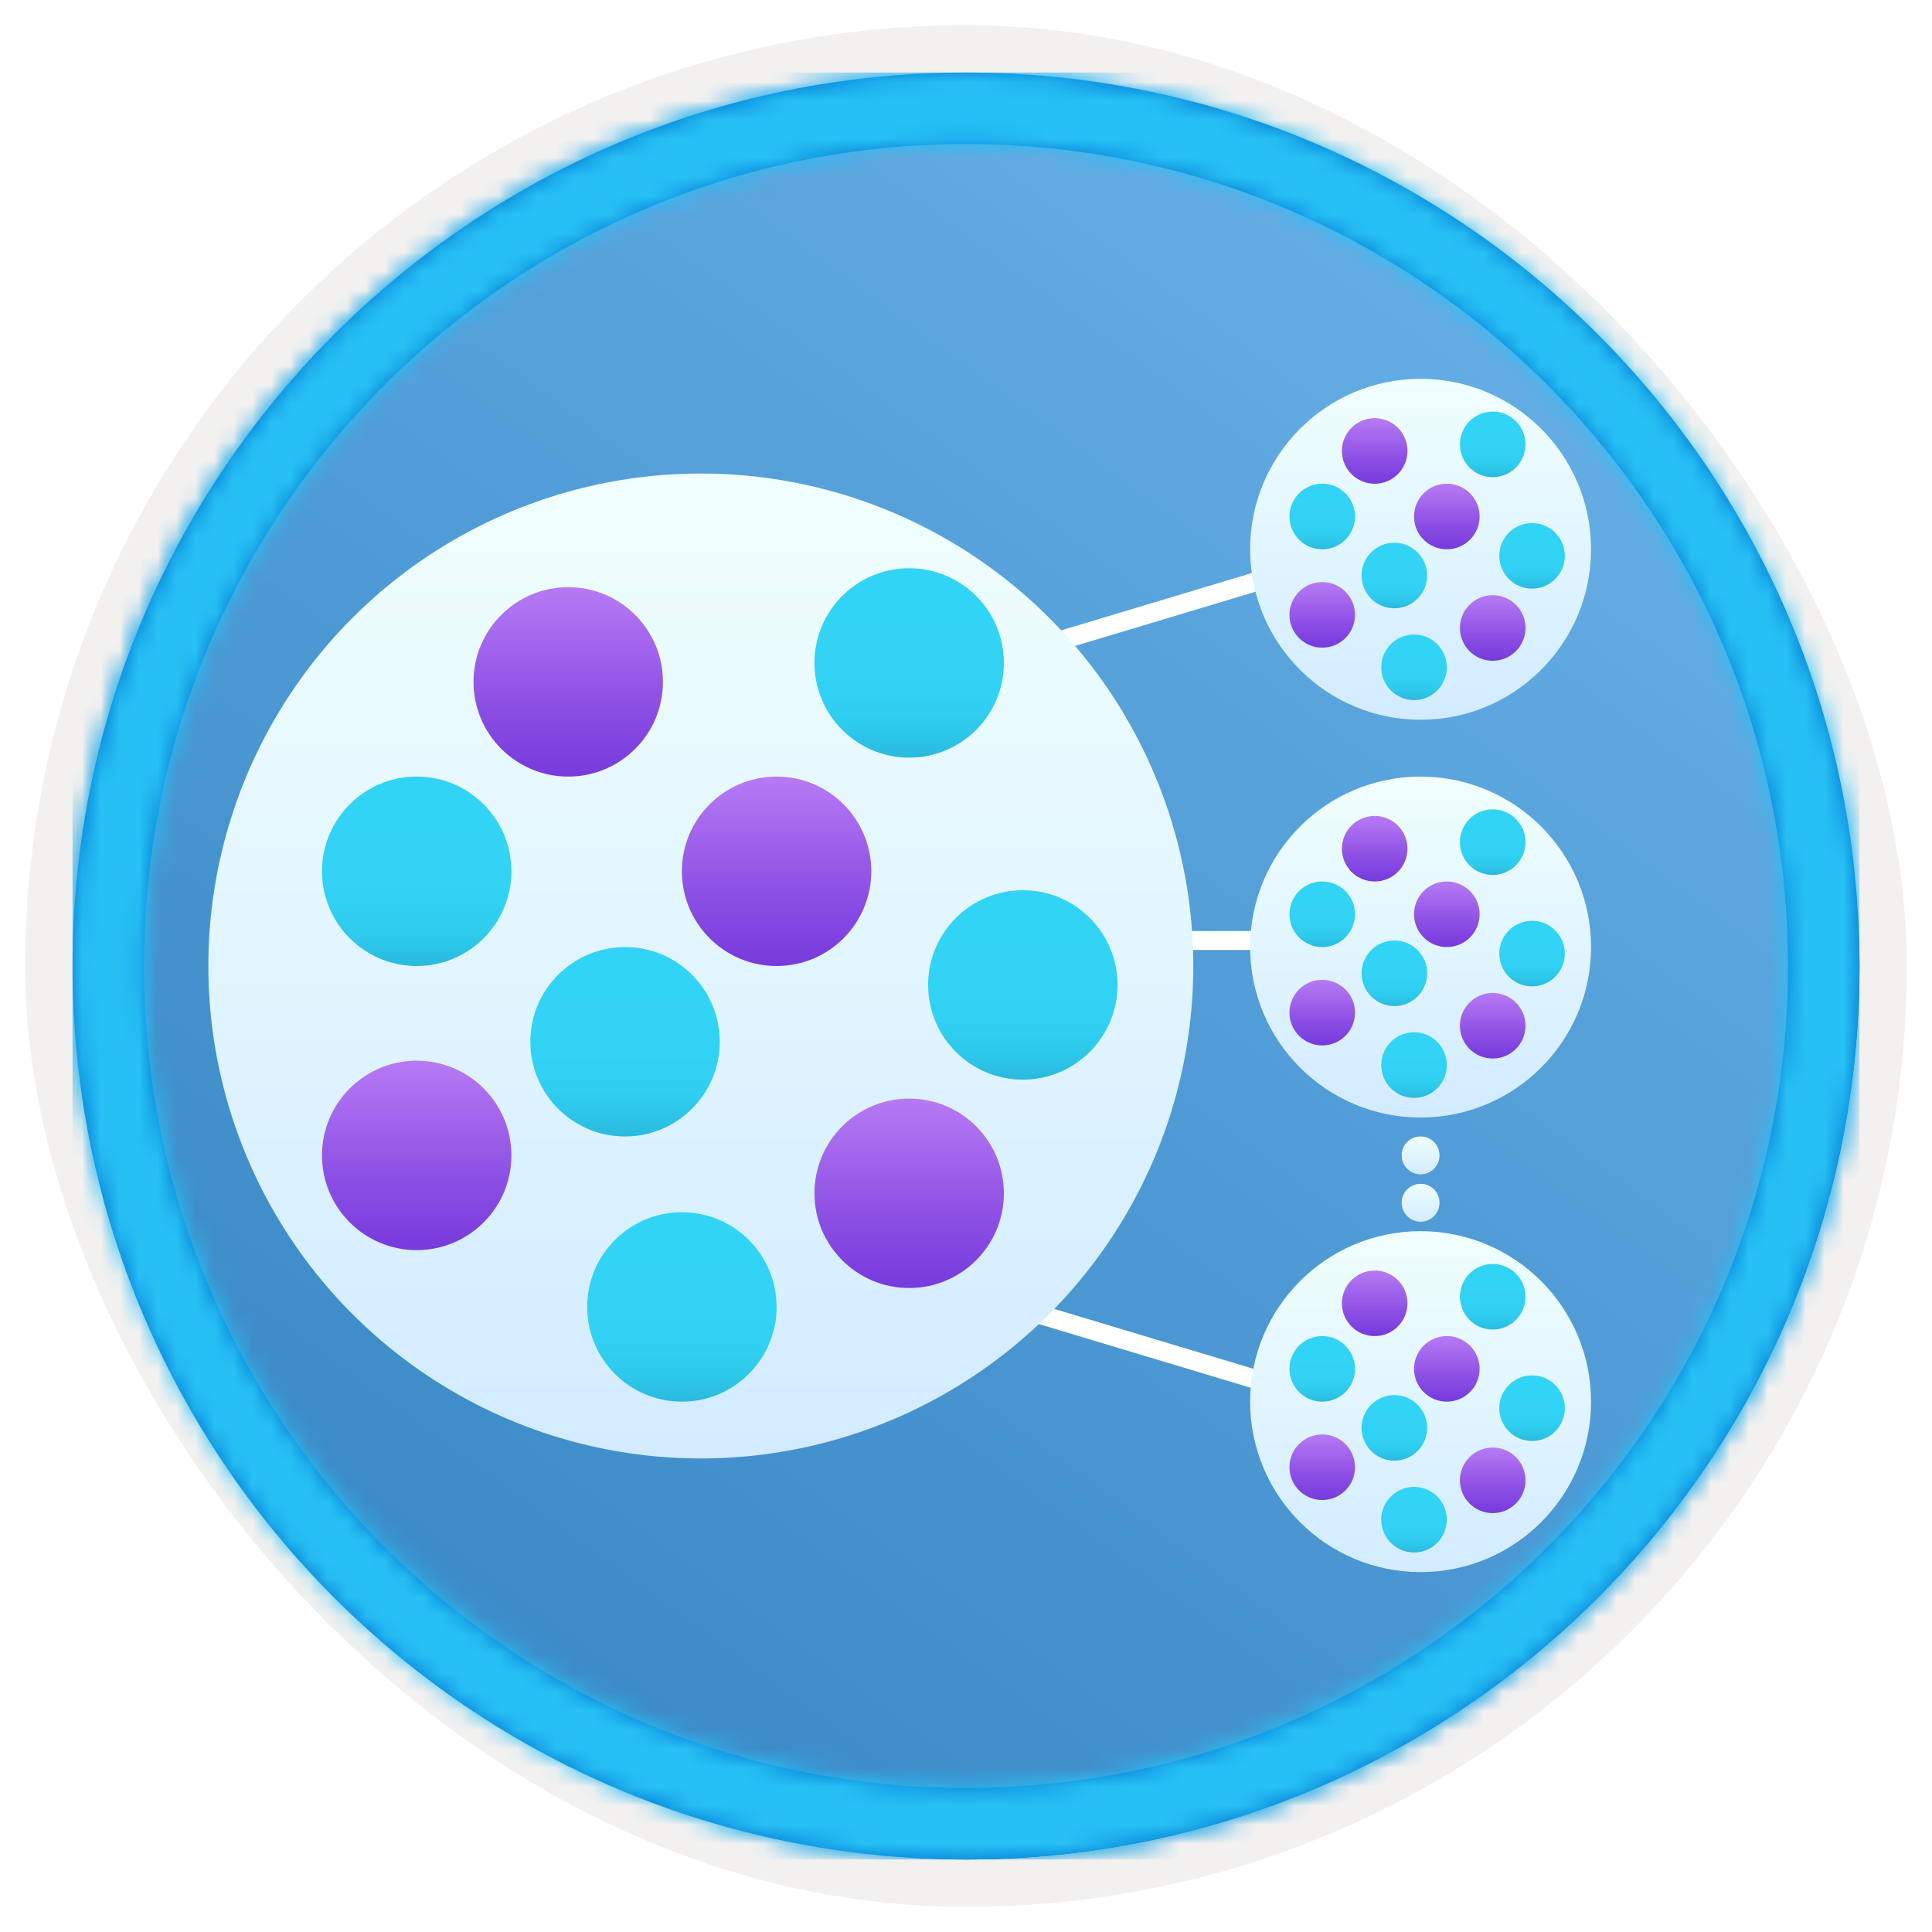
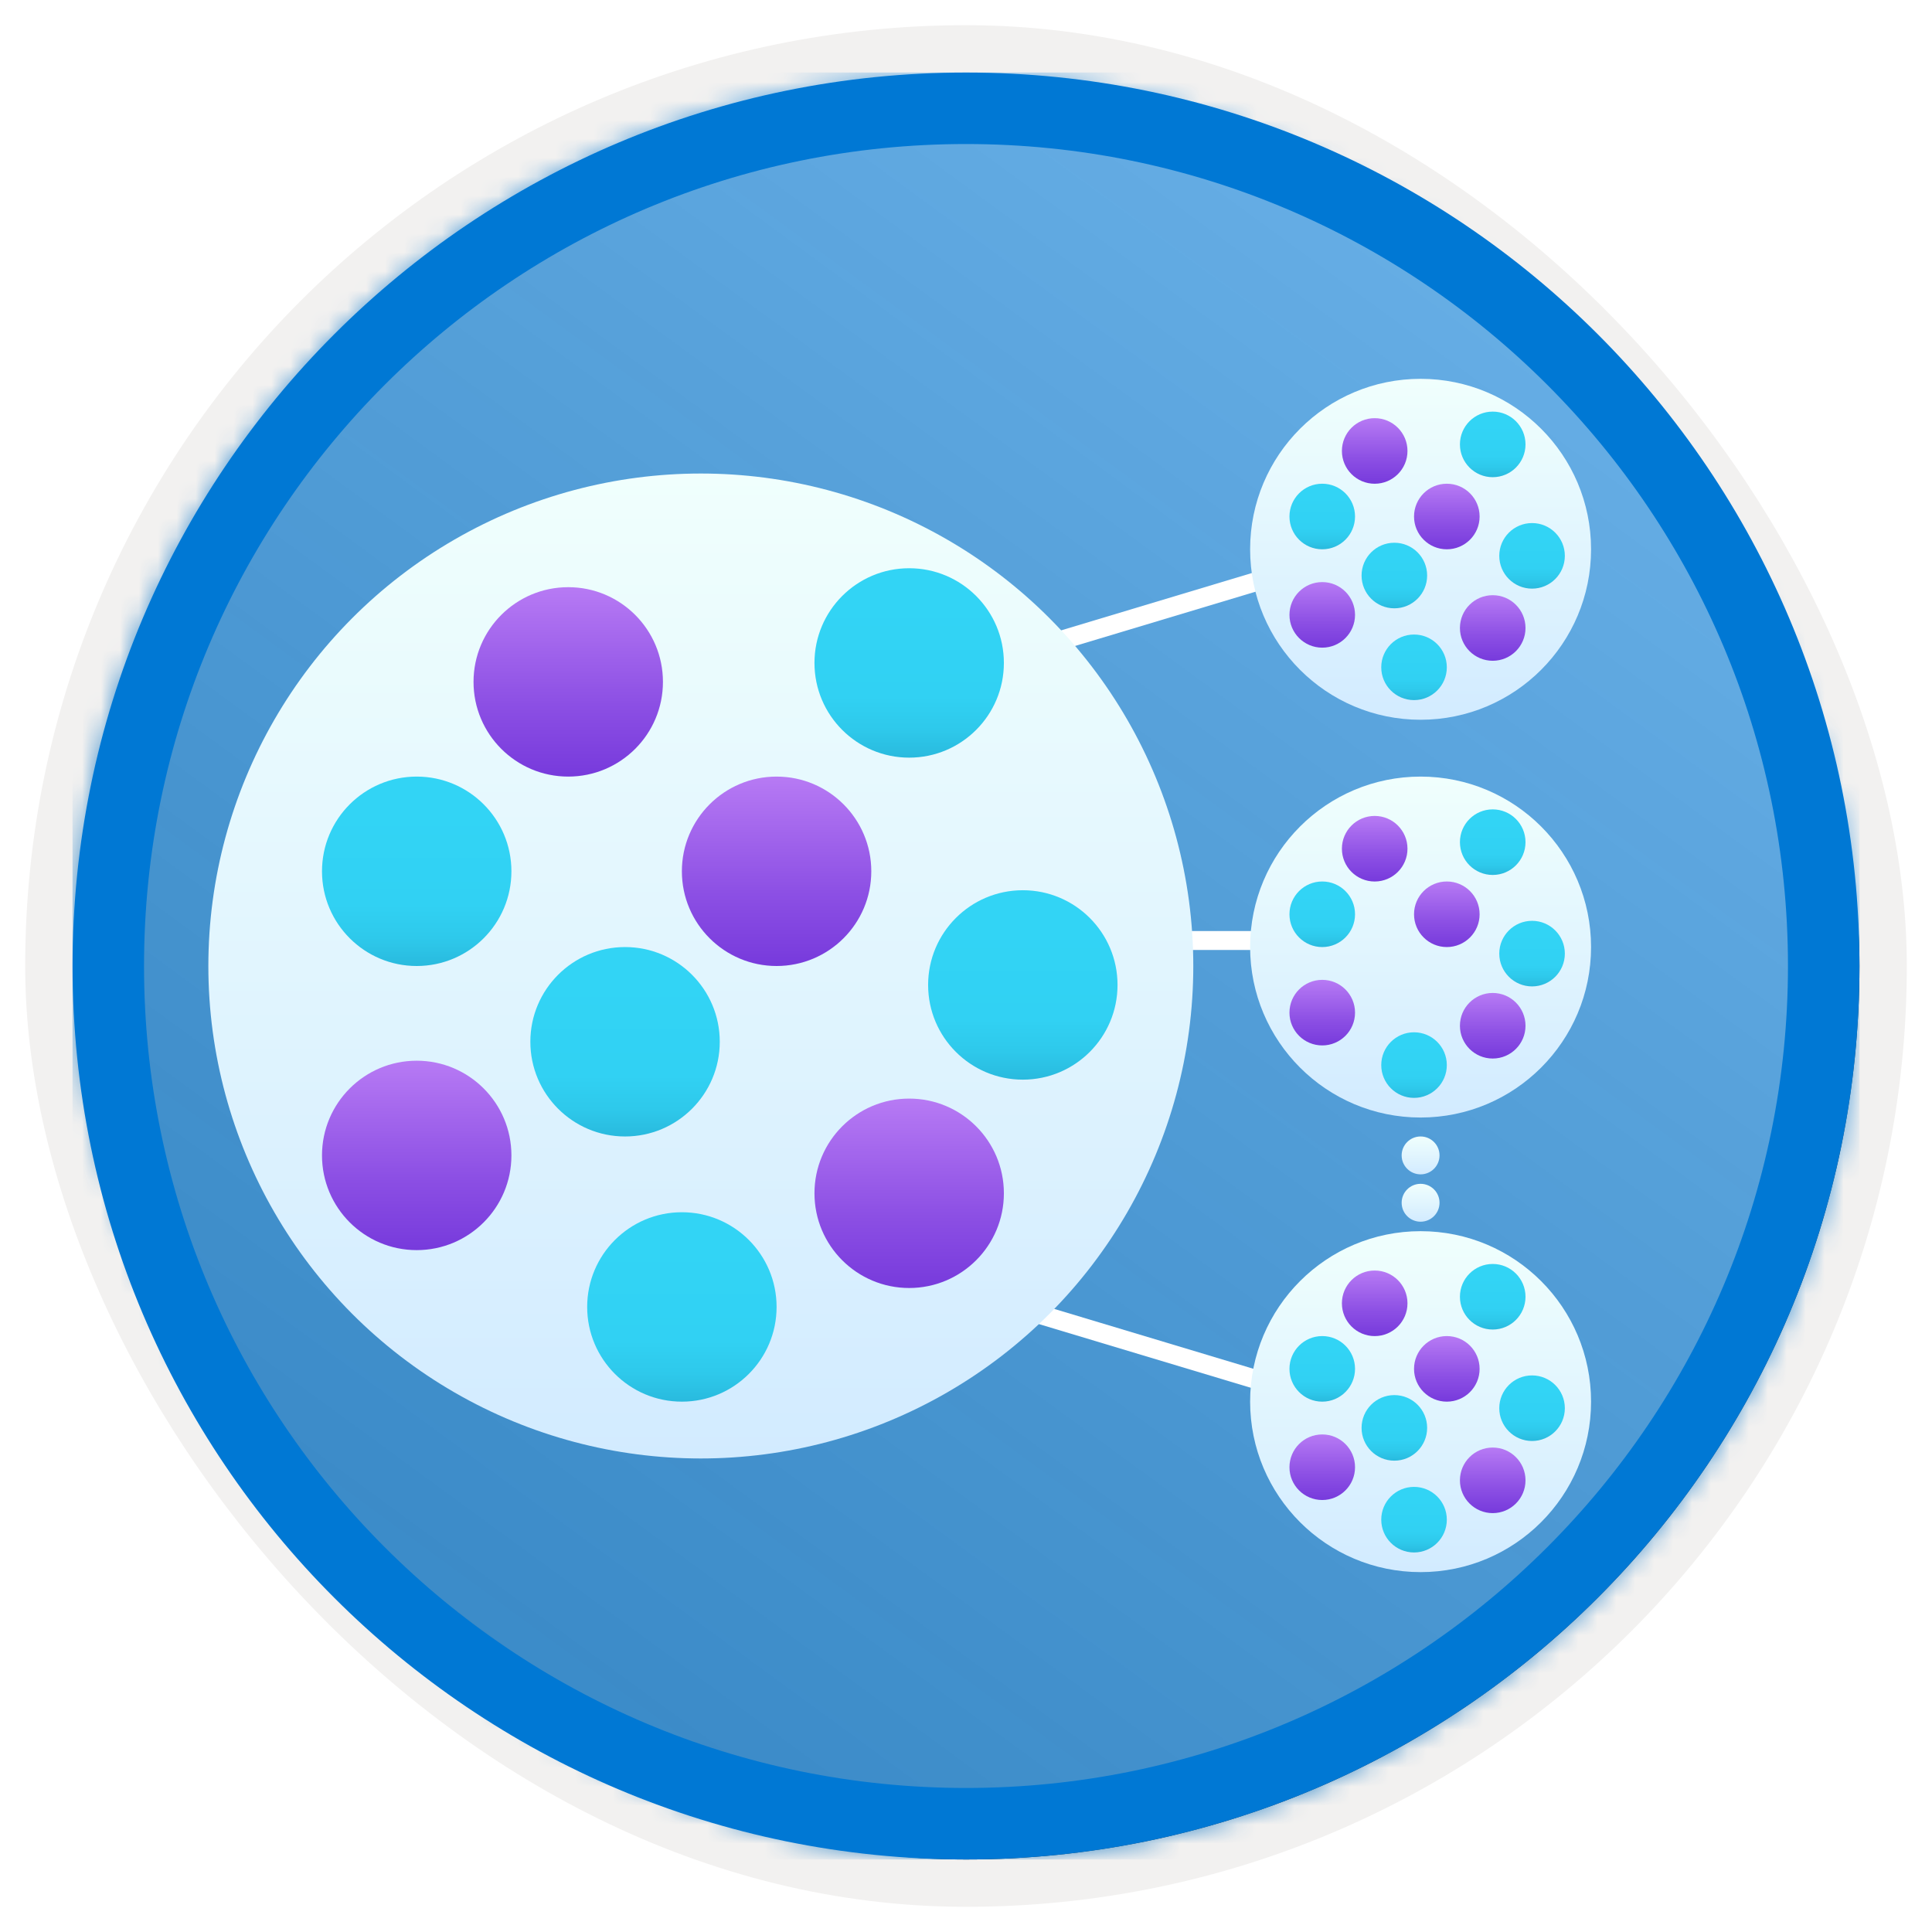
<svg xmlns="http://www.w3.org/2000/svg" xmlns:xlink="http://www.w3.org/1999/xlink" width="102px" height="102px" viewBox="0 0 102 102" version="1.1">
  <title>Foundations of Data Science/compare-two-samples-by-bootstrapping</title>
  <defs>
    <rect id="path-1" x="0" y="0" width="94.34" height="94.34" rx="47.17" />
    <filter x="-2.9%" y="-2.9%" width="106.4%" height="106.4%" filterUnits="objectBoundingBox" id="filter-3">
      <feMorphology radius="2.5" operator="dilate" in="SourceAlpha" result="shadowSpreadOuter1" />
      <feOffset dx="0.5" dy="0.5" in="shadowSpreadOuter1" result="shadowOffsetOuter1" />
      <feMorphology radius="1" operator="erode" in="SourceAlpha" result="shadowInner" />
      <feOffset dx="0.5" dy="0.5" in="shadowInner" result="shadowInner" />
      <feComposite in="shadowOffsetOuter1" in2="shadowInner" operator="out" result="shadowOffsetOuter1" />
      <feColorMatrix values="0 0 0 0 0.822   0 0 0 0 0.832   0 0 0 0 0.836  0 0 0 1 0" type="matrix" in="shadowOffsetOuter1" />
    </filter>
    <linearGradient x1="77.83%" y1="11.2%" x2="-99.689%" y2="253.808%" id="linearGradient-4">
      <stop stop-color="#FFFFFF" offset="0%" />
      <stop stop-color="#000000" stop-opacity="0.5" offset="100%" />
    </linearGradient>
    <rect id="path-5" x="0" y="0" width="94.34" height="94.34" />
    <path d="M47.17,0 C73.221,0 94.34,21.119 94.34,47.17 C94.34,73.221 73.221,94.34 47.17,94.34 C21.119,94.34 0,73.221 0,47.17 C0,21.119 21.119,0 47.17,0 Z M47.17,3.774 C23.203,3.774 3.774,23.203 3.774,47.17 C3.774,71.137 23.203,90.566 47.17,90.566 C71.137,90.566 90.566,71.137 90.566,47.17 C90.566,23.203 71.137,3.774 47.17,3.774 Z" id="path-6" />
    <linearGradient x1="50%" y1="100%" x2="50%" y2="0%" id="linearGradient-8">
      <stop stop-color="#D2EBFF" offset="0%" />
      <stop stop-color="#F0FFFD" offset="100%" />
    </linearGradient>
    <linearGradient x1="49.977%" y1="17.991%" x2="49.977%" y2="124.588%" id="linearGradient-9">
      <stop stop-color="#32D4F5" offset="0%" />
      <stop stop-color="#31D1F3" offset="47%" />
      <stop stop-color="#2EC9EB" offset="63%" />
      <stop stop-color="#29BADE" offset="77%" />
      <stop stop-color="#22A5CB" offset="89%" />
      <stop stop-color="#198AB3" offset="100%" />
      <stop stop-color="#198AB3" offset="100%" />
    </linearGradient>
    <linearGradient x1="50.014%" y1="2.51545844e-15%" x2="50.014%" y2="100.054%" id="linearGradient-10">
      <stop stop-color="#B77AF4" offset="0%" />
      <stop stop-color="#8C4FE4" offset="62%" />
      <stop stop-color="#773ADC" offset="100%" />
    </linearGradient>
  </defs>
  <g id="Badges" stroke="none" stroke-width="1" fill="none" fill-rule="evenodd">
    <g id="Foundations-of-Data-Science" transform="translate(-159, -509)">
      <g id="Foundations-of-Data-Science/compare-two-samples-by-bootstrapping" transform="translate(160, 510)">
        <g id="Badge-Plates/Circle">
          <g id="BG" transform="translate(2.83, 2.83)">
            <mask id="mask-2" fill="white">
              <use xlink:href="#path-1" />
            </mask>
            <g>
              <use fill="black" fill-opacity="1" filter="url(#filter-3)" xlink:href="#path-1" />
              <rect stroke="#F2F1F0" stroke-width="2.5" x="-1.25" y="-1.25" width="96.84" height="96.84" rx="48.42" />
            </g>
            <g id="Colors/Azure/BG-Solid-Badges" mask="url(#mask-2)">
              <g id="Rectangle">
                <use fill="#0078D4" xlink:href="#path-5" />
                <use fill-opacity="0.4" fill="url(#linearGradient-4)" xlink:href="#path-5" />
              </g>
            </g>
          </g>
          <g id="Border" transform="translate(2.83, 2.83)">
            <mask id="mask-7" fill="white">
              <use xlink:href="#path-6" />
            </mask>
            <use id="Boarder" fill="#0078D4" fill-rule="nonzero" xlink:href="#path-6" />
            <g id="Colors/Azure/Border" mask="url(#mask-7)" fill="#27C0F5">
-               <rect id="Rectangle" x="0" y="0" width="94.34" height="94.34" />
-             </g>
+               </g>
          </g>
        </g>
        <line x1="53.726" y1="33.192" x2="69.846" y2="28.346" id="Path-92" stroke="#FFFFFF" />
        <line x1="53.726" y1="73.192" x2="69.846" y2="68.346" id="Path-92" stroke="#FFFFFF" transform="translate(61.786, 70.769) scale(1, -1) translate(-61.786, -70.769) " />
        <line x1="69.333" y1="48.654" x2="50" y2="48.654" id="Path-93" stroke="#FFFFFF" />
        <g id="Group-3" transform="translate(73, 59)" fill="url(#linearGradient-8)">
          <circle id="Oval" cx="1" cy="1" r="1" />
          <circle id="Oval" cx="1" cy="3.5" r="1" />
        </g>
        <g id="Group" transform="translate(10, 24)">
          <circle id="Oval" fill="url(#linearGradient-8)" cx="26" cy="26" r="26" />
          <circle id="Oval" fill="url(#linearGradient-9)" cx="11" cy="21" r="5" />
          <circle id="Oval" fill="url(#linearGradient-9)" cx="37" cy="10" r="5" />
          <circle id="Oval" fill="url(#linearGradient-9)" cx="25" cy="44" r="5" />
          <circle id="Oval" fill="url(#linearGradient-9)" cx="22" cy="30" r="5" />
          <circle id="Oval" fill="url(#linearGradient-9)" cx="43" cy="27" r="5" />
          <circle id="Oval" fill="url(#linearGradient-10)" cx="19" cy="11" r="5" />
          <circle id="Oval" fill="url(#linearGradient-10)" cx="37" cy="38" r="5" />
          <circle id="Oval" fill="url(#linearGradient-10)" cx="30" cy="21" r="5" />
          <circle id="Oval" fill="url(#linearGradient-10)" cx="11" cy="36" r="5" />
        </g>
        <g id="Group" transform="translate(65, 19)">
          <circle id="Oval" fill="url(#linearGradient-8)" cx="9" cy="9" r="9" />
          <circle id="Oval" fill="url(#linearGradient-9)" cx="3.808" cy="7.269" r="1.731" />
          <circle id="Oval" fill="url(#linearGradient-9)" cx="12.808" cy="3.462" r="1.731" />
          <circle id="Oval" fill="url(#linearGradient-9)" cx="8.654" cy="15.231" r="1.731" />
          <circle id="Oval" fill="url(#linearGradient-9)" cx="7.615" cy="10.385" r="1.731" />
          <circle id="Oval" fill="url(#linearGradient-9)" cx="14.885" cy="9.346" r="1.731" />
          <circle id="Oval" fill="url(#linearGradient-10)" cx="6.577" cy="3.808" r="1.731" />
          <circle id="Oval" fill="url(#linearGradient-10)" cx="12.808" cy="13.154" r="1.731" />
          <circle id="Oval" fill="url(#linearGradient-10)" cx="10.385" cy="7.269" r="1.731" />
          <circle id="Oval" fill="url(#linearGradient-10)" cx="3.808" cy="12.462" r="1.731" />
        </g>
        <g id="Group" transform="translate(65, 40)">
          <circle id="Oval" fill="url(#linearGradient-8)" cx="9" cy="9" r="9" />
          <circle id="Oval" fill="url(#linearGradient-9)" cx="3.808" cy="7.269" r="1.731" />
          <circle id="Oval" fill="url(#linearGradient-9)" cx="12.808" cy="3.462" r="1.731" />
          <circle id="Oval" fill="url(#linearGradient-9)" cx="8.654" cy="15.231" r="1.731" />
-           <circle id="Oval" fill="url(#linearGradient-9)" cx="7.615" cy="10.385" r="1.731" />
          <circle id="Oval" fill="url(#linearGradient-9)" cx="14.885" cy="9.346" r="1.731" />
          <circle id="Oval" fill="url(#linearGradient-10)" cx="6.577" cy="3.808" r="1.731" />
          <circle id="Oval" fill="url(#linearGradient-10)" cx="12.808" cy="13.154" r="1.731" />
          <circle id="Oval" fill="url(#linearGradient-10)" cx="10.385" cy="7.269" r="1.731" />
          <circle id="Oval" fill="url(#linearGradient-10)" cx="3.808" cy="12.462" r="1.731" />
        </g>
        <g id="Group" transform="translate(65, 64)">
          <circle id="Oval" fill="url(#linearGradient-8)" cx="9" cy="9" r="9" />
          <circle id="Oval" fill="url(#linearGradient-9)" cx="3.808" cy="7.269" r="1.731" />
          <circle id="Oval" fill="url(#linearGradient-9)" cx="12.808" cy="3.462" r="1.731" />
          <circle id="Oval" fill="url(#linearGradient-9)" cx="8.654" cy="15.231" r="1.731" />
          <circle id="Oval" fill="url(#linearGradient-9)" cx="7.615" cy="10.385" r="1.731" />
          <circle id="Oval" fill="url(#linearGradient-9)" cx="14.885" cy="9.346" r="1.731" />
          <circle id="Oval" fill="url(#linearGradient-10)" cx="6.577" cy="3.808" r="1.731" />
          <circle id="Oval" fill="url(#linearGradient-10)" cx="12.808" cy="13.154" r="1.731" />
          <circle id="Oval" fill="url(#linearGradient-10)" cx="10.385" cy="7.269" r="1.731" />
          <circle id="Oval" fill="url(#linearGradient-10)" cx="3.808" cy="12.462" r="1.731" />
        </g>
      </g>
    </g>
  </g>
</svg>